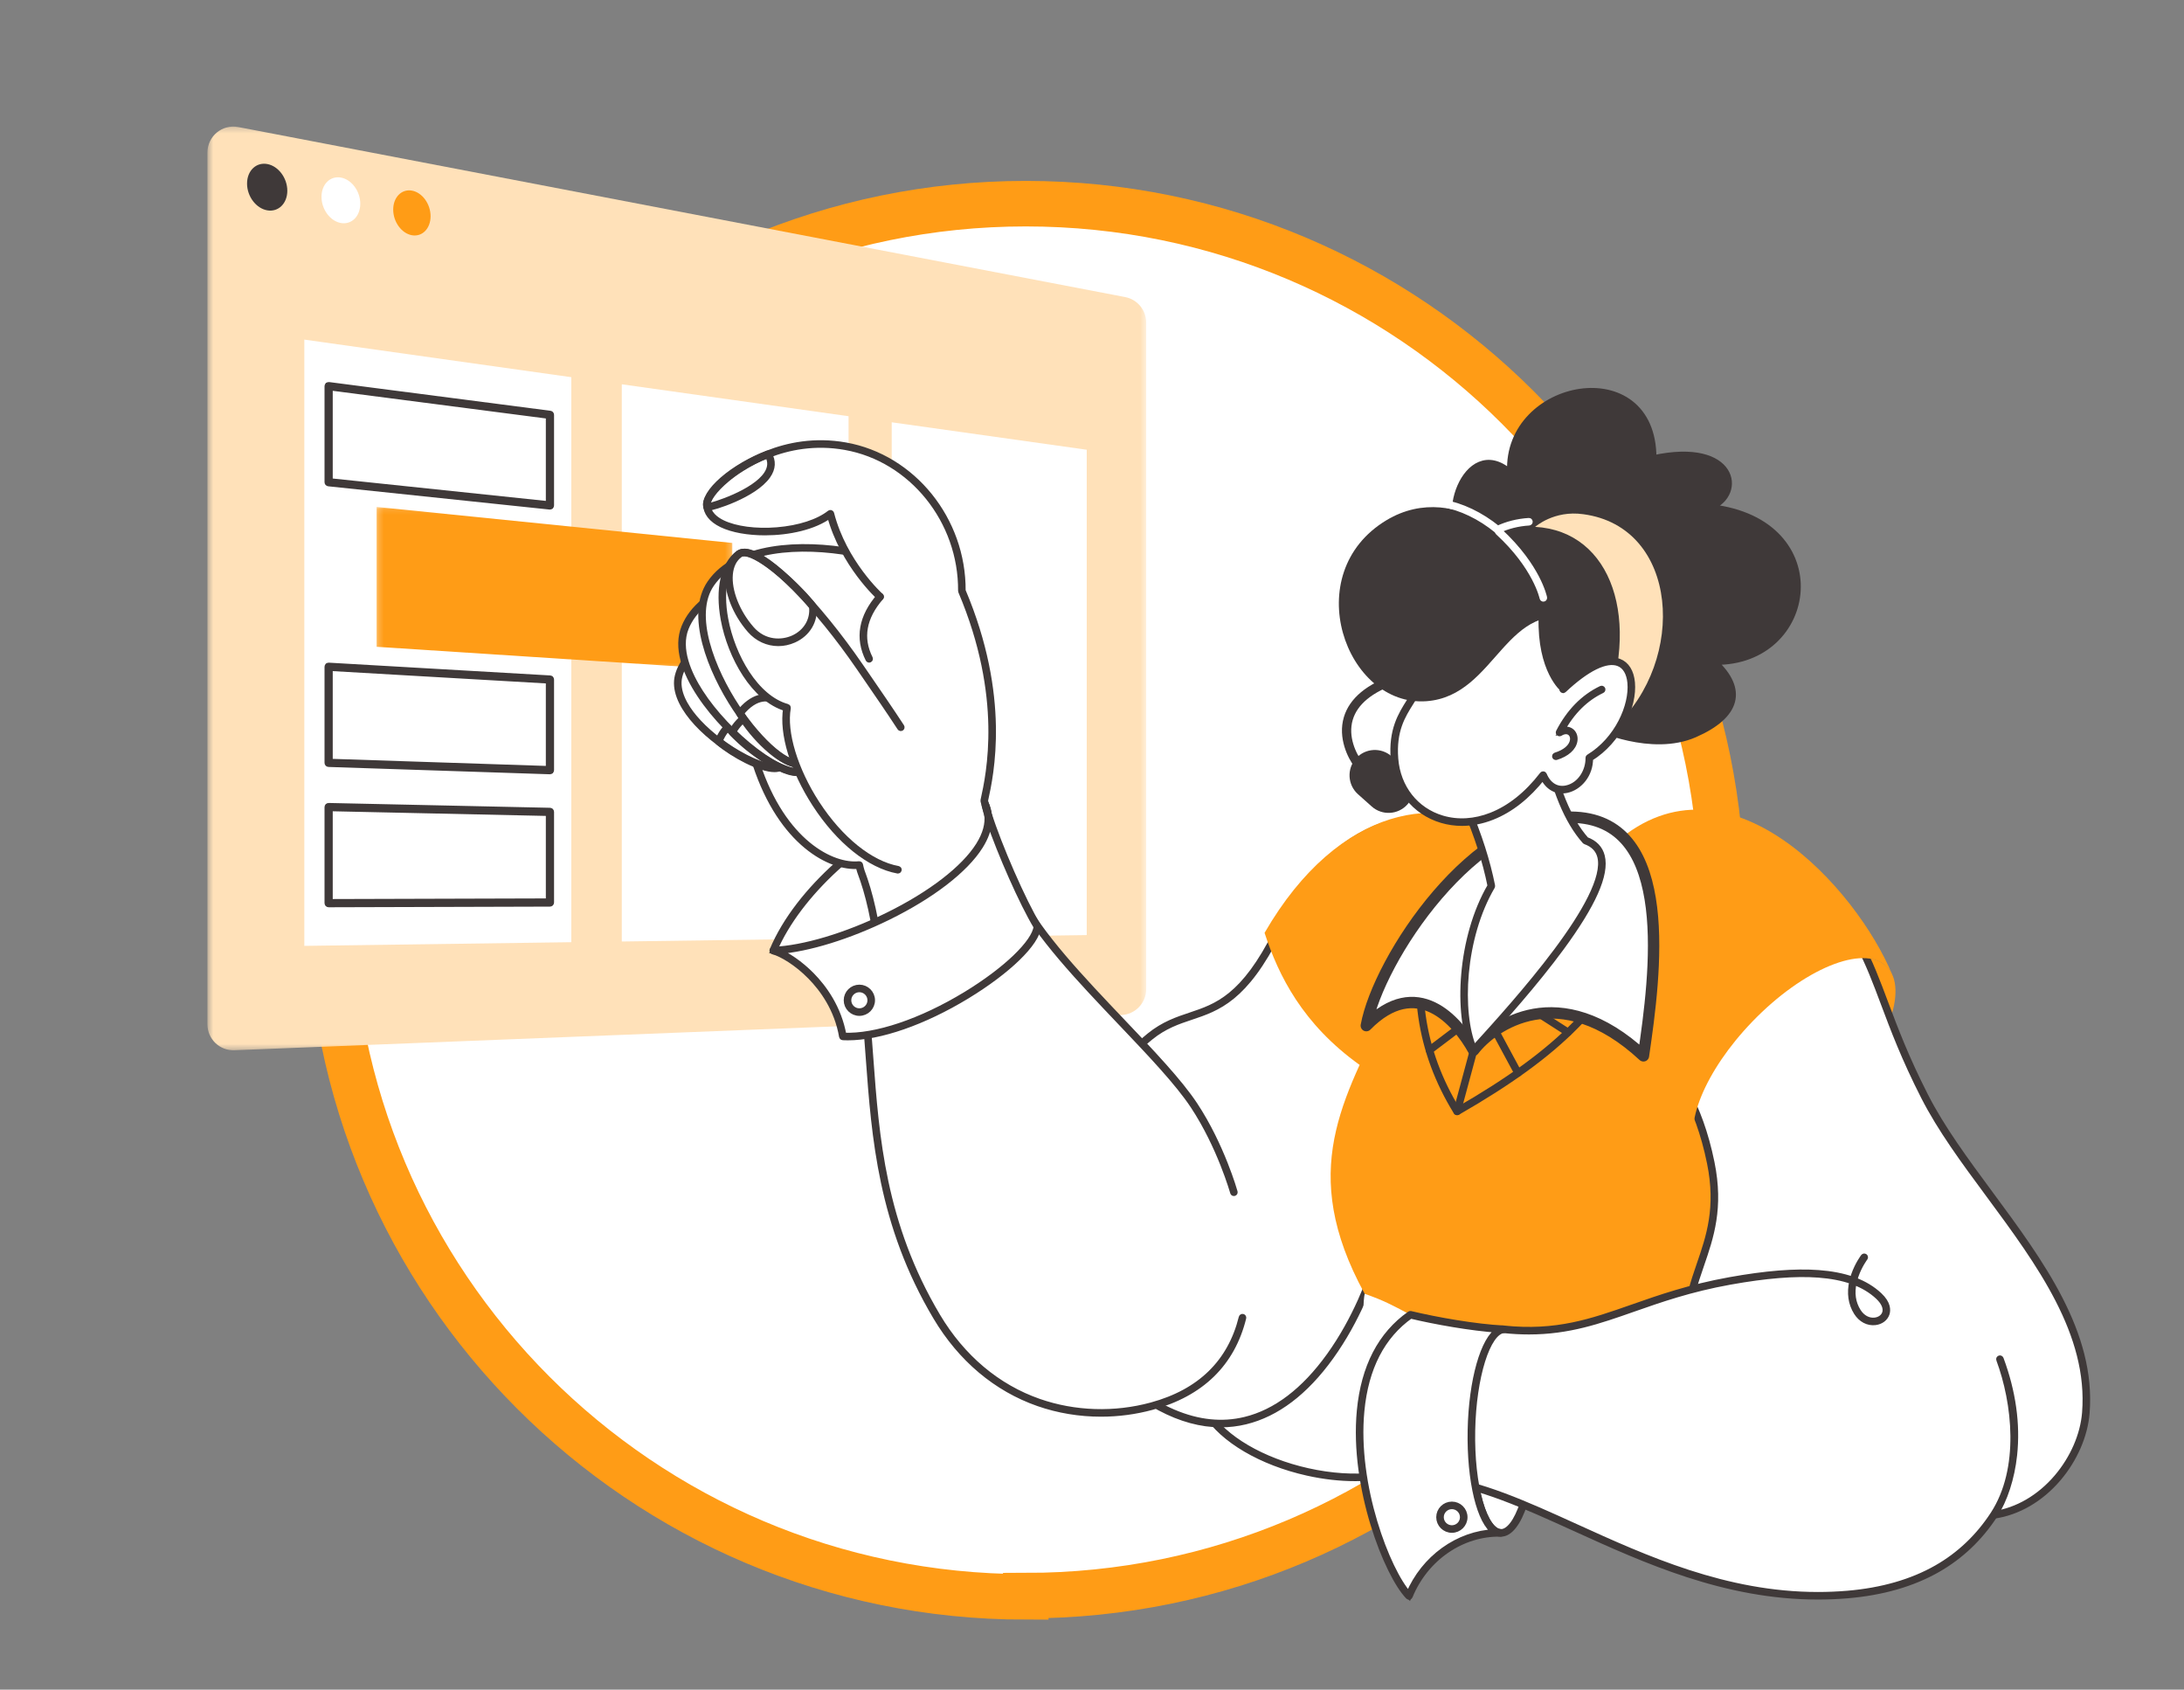
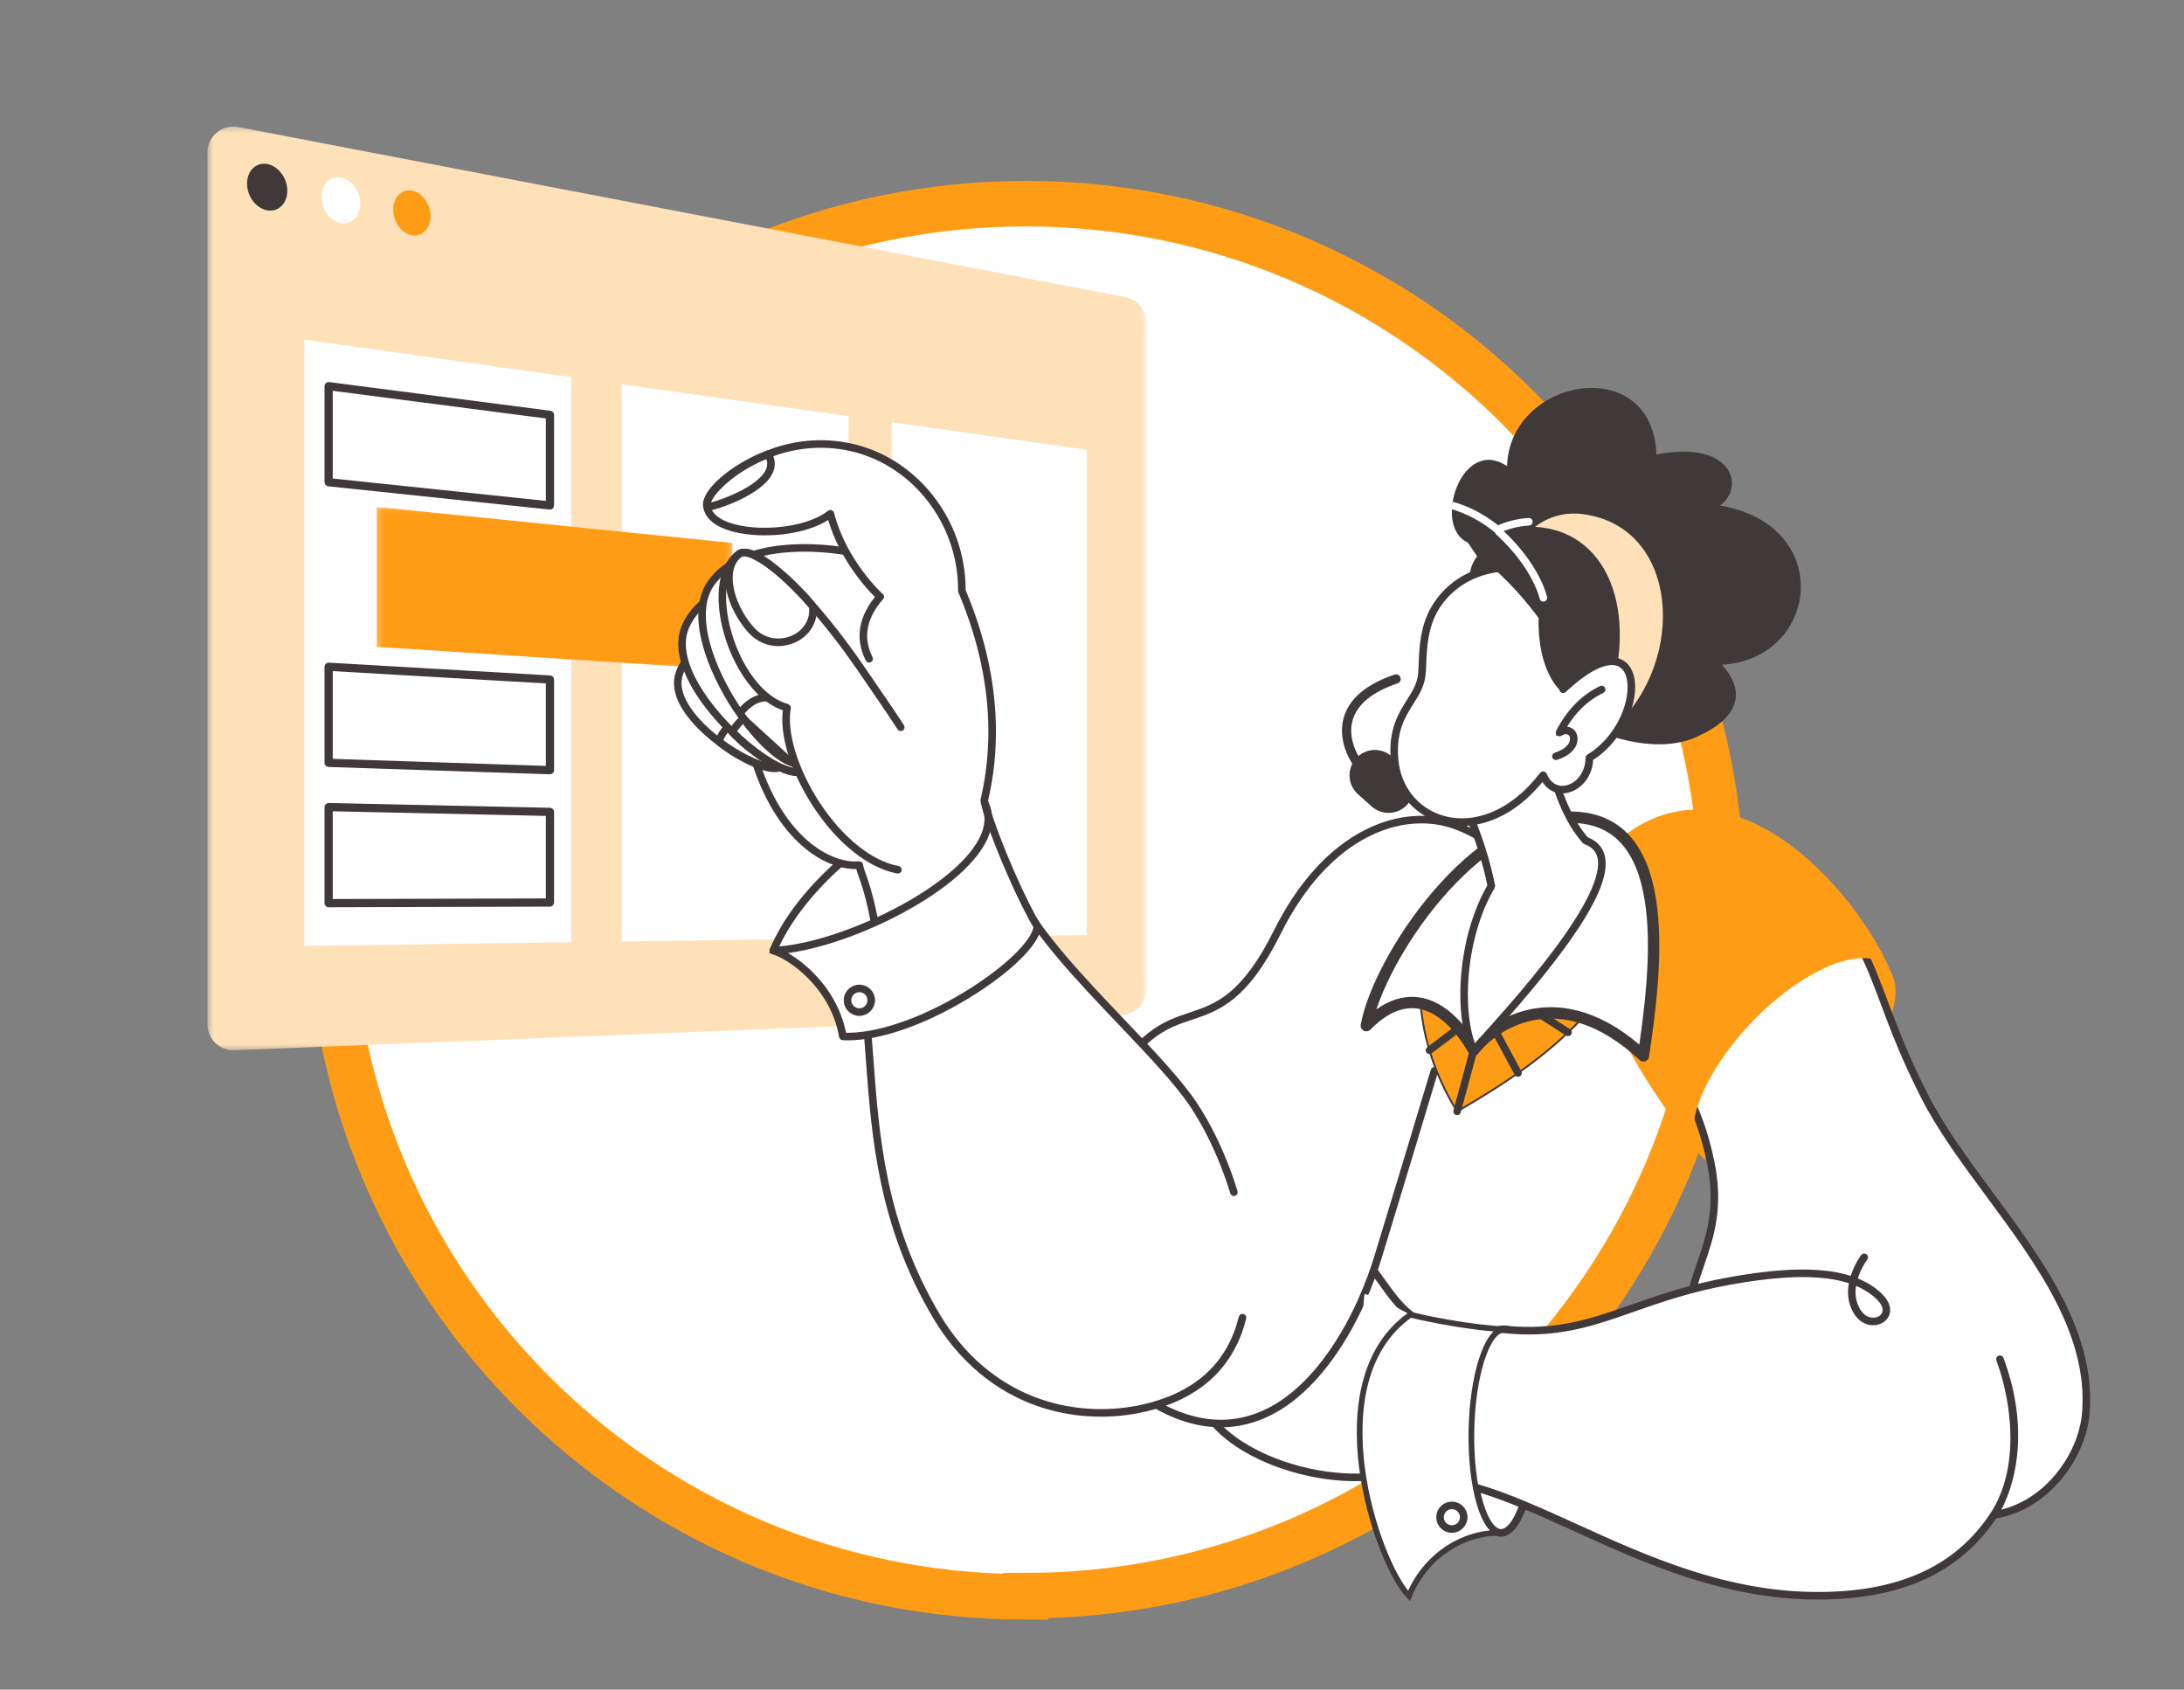
<svg xmlns="http://www.w3.org/2000/svg" width="384" height="297" viewBox="0 0 384 297" fill="none">
  <rect x="0" y="0" width="384" height="297" fill="#808080" stroke="none" />
  <path d="M180.353 280.692C112.685 280.692 57.947 225.769 57.947 158.354C57.947 90.939 112.685 35.8 180.353 35.8C248.022 35.8 302.76 90.723 302.76 158.138C302.76 225.554 248.022 280.477 180.353 280.477V280.692Z" fill="white" stroke="#FF9C16" stroke-width="8" stroke-miterlimit="10" />
  <path d="M238.977 134.56C238.936 134.586 238.887 134.6 238.838 134.6C238.798 134.6 238.759 134.591 238.723 134.574C238.687 134.556 238.655 134.531 238.63 134.499C237.477 133.022 235.797 129.613 236.815 126.209C237.746 123.096 240.633 120.702 245.393 119.094C245.458 119.073 245.529 119.079 245.59 119.11C245.652 119.141 245.698 119.195 245.72 119.26C245.742 119.325 245.738 119.396 245.708 119.459C245.679 119.52 245.625 119.568 245.561 119.592C240.972 121.143 238.199 123.42 237.319 126.359C236.362 129.558 237.954 132.778 239.045 134.175C239.075 134.214 239.094 134.26 239.099 134.31C239.105 134.359 239.096 134.408 239.074 134.452C239.053 134.497 239.019 134.534 238.977 134.56Z" fill="#3F3939" stroke="#3F3939" stroke-width="1.105" />
  <path d="M238.409 133.318V133.318C240.046 131.482 242.859 131.321 244.694 132.958L247.103 135.108C248.938 136.745 249.099 139.561 247.462 141.397C245.826 143.233 243.012 143.394 241.177 141.757L238.769 139.607C236.934 137.97 236.773 135.154 238.409 133.318Z" fill="#3F3939" />
  <mask id="mask0_44_6139" style="mask-type:luminance" maskUnits="userSpaceOnUse" x="36" y="22" width="166" height="163">
    <path d="M201.528 22.247H36.472V184.611H201.528V22.247Z" fill="white" />
  </mask>
  <g mask="url(#mask0_44_6139)">
    <path d="M197.152 178.421L41.209 184.607C38.623 184.71 36.472 182.64 36.472 180.05V26.808C36.472 23.946 39.076 21.791 41.885 22.33L197.828 52.218C199.975 52.63 201.528 54.51 201.528 56.698V173.864C201.528 176.313 199.596 178.324 197.152 178.421Z" fill="#FFE1B9" />
    <path d="M50.517 33.53C50.517 35.766 48.945 37.309 46.995 36.974C45.035 36.636 43.437 34.53 43.437 32.27C43.437 30.011 45.035 28.473 46.995 28.833C48.945 29.191 50.517 31.293 50.517 33.53Z" fill="#3F3939" />
    <path d="M63.346 35.812C63.346 38.007 61.831 39.526 59.953 39.203C58.065 38.878 56.527 36.816 56.527 34.599C56.527 32.382 58.065 30.867 59.953 31.214C61.831 31.559 63.346 33.616 63.346 35.812Z" fill="white" />
    <path d="M75.708 38.011C75.708 40.167 74.248 41.662 72.438 41.351C70.619 41.038 69.136 39.018 69.136 36.842C69.136 34.666 70.619 33.174 72.438 33.508C74.248 33.84 75.708 35.856 75.708 38.011Z" fill="#FF9C16" />
    <path d="M100.451 165.615L53.508 166.263V59.696L100.451 66.301V165.615ZM109.326 165.493V67.55L149.199 73.161V164.944L109.326 165.493ZM156.787 164.839L191.074 164.366V79.054L156.787 74.229V164.839Z" fill="white" />
    <path d="M96.694 88.849L57.782 84.762V67.874L96.694 72.92V88.849Z" fill="white" stroke="#3F3939" />
    <path d="M96.694 89.071C96.686 89.071 96.679 89.071 96.671 89.07L57.759 84.983C57.704 84.978 57.654 84.951 57.617 84.911C57.58 84.87 57.56 84.817 57.56 84.762V67.874C57.56 67.843 57.567 67.811 57.58 67.782C57.593 67.754 57.612 67.728 57.636 67.707C57.659 67.686 57.687 67.671 57.718 67.662C57.748 67.652 57.779 67.65 57.811 67.654L96.722 72.7C96.776 72.706 96.825 72.733 96.861 72.773C96.896 72.814 96.916 72.866 96.916 72.92V88.849C96.916 88.908 96.892 88.965 96.851 89.006C96.809 89.048 96.753 89.071 96.694 89.071ZM58.004 84.562L96.472 88.602V73.115L58.004 68.127V84.562Z" fill="#3F3939" stroke="#3F3939" />
    <path d="M96.694 135.376L57.782 134.089V117.202L96.694 119.448V135.376Z" fill="white" stroke="#3F3939" />
    <path d="M96.694 135.599H96.686L57.775 134.312C57.717 134.31 57.663 134.286 57.623 134.244C57.582 134.203 57.56 134.148 57.56 134.09V117.202C57.56 117.172 57.566 117.142 57.578 117.114C57.59 117.086 57.608 117.062 57.63 117.04C57.652 117.02 57.678 117.004 57.706 116.993C57.735 116.983 57.765 116.979 57.795 116.98L96.707 119.226C96.763 119.229 96.816 119.254 96.855 119.295C96.894 119.336 96.916 119.391 96.916 119.448V135.377C96.916 135.436 96.892 135.492 96.851 135.534C96.809 135.575 96.753 135.599 96.694 135.599ZM58.004 133.875L96.471 135.147V119.657L58.004 117.438V133.875Z" fill="#3F3939" stroke="#3F3939" />
    <path d="M96.694 158.64L57.782 158.753V141.866L96.694 142.711V158.64Z" fill="white" stroke="#3F3939" />
    <path d="M57.782 158.976C57.753 158.976 57.724 158.97 57.697 158.959C57.67 158.948 57.646 158.932 57.625 158.911C57.604 158.89 57.588 158.866 57.577 158.839C57.566 158.812 57.56 158.783 57.56 158.753V141.866C57.56 141.836 57.566 141.807 57.577 141.78C57.589 141.752 57.605 141.727 57.627 141.707C57.648 141.686 57.673 141.67 57.7 141.659C57.728 141.648 57.757 141.643 57.787 141.644L96.698 142.489C96.757 142.49 96.812 142.514 96.853 142.556C96.893 142.597 96.916 142.653 96.916 142.711V158.64C96.916 158.699 96.892 158.755 96.851 158.797C96.81 158.839 96.753 158.862 96.695 158.862L57.783 158.976H57.782ZM58.004 142.093V158.531L96.472 158.419V142.929L58.004 142.093Z" fill="#3F3939" />
    <path d="M96.694 158.64H96.696M57.782 158.976C57.753 158.976 57.724 158.97 57.697 158.959C57.67 158.948 57.646 158.932 57.625 158.911C57.604 158.89 57.588 158.866 57.577 158.839C57.566 158.812 57.56 158.783 57.56 158.753V141.866C57.56 141.836 57.566 141.807 57.577 141.78C57.589 141.752 57.605 141.727 57.627 141.707C57.648 141.686 57.673 141.67 57.7 141.659C57.728 141.648 57.757 141.643 57.787 141.644L96.698 142.489C96.757 142.49 96.812 142.514 96.853 142.556C96.893 142.597 96.916 142.653 96.916 142.711V158.64C96.916 158.699 96.892 158.755 96.851 158.797C96.81 158.839 96.753 158.862 96.695 158.862L57.783 158.976H57.782ZM58.004 142.093V158.531L96.472 158.419V142.929L58.004 142.093Z" stroke="#3F3939" />
  </g>
  <mask id="mask1_44_6139" style="mask-type:luminance" maskUnits="userSpaceOnUse" x="66" y="89" width="63" height="29">
    <path d="M128.761 89.103H66.2V117.755H128.761V89.103Z" fill="white" />
  </mask>
  <g mask="url(#mask1_44_6139)">
    <path d="M128.761 117.755L66.2 113.691V89.103L128.761 95.437V117.755Z" fill="#FF9C16" />
  </g>
  <path d="M269.758 251.649C269.949 241.764 267.631 233.704 264.579 233.645C261.527 233.586 258.898 241.552 258.707 251.437C258.515 261.322 260.834 269.382 263.886 269.441C266.937 269.5 269.566 261.534 269.758 251.649Z" fill="white" />
  <path d="M263.924 269.608L263.888 269.608C260.697 269.546 258.352 261.564 258.548 251.435C258.743 241.347 261.377 233.482 264.551 233.482L264.588 233.482C267.779 233.544 270.124 241.526 269.928 251.655C269.835 256.451 269.17 260.952 268.056 264.328C266.931 267.735 265.465 269.608 263.924 269.608ZM264.552 233.81C263.184 233.81 261.794 235.649 260.732 238.865C259.628 242.21 258.969 246.677 258.877 251.442C258.784 256.207 259.27 260.695 260.243 264.081C261.186 267.358 262.517 269.253 263.894 269.279C265.274 269.298 266.674 267.464 267.744 264.225C268.847 260.88 269.507 256.413 269.599 251.648C269.692 246.883 269.206 242.395 268.233 239.009C267.29 235.732 265.959 233.837 264.582 233.81C264.572 233.81 264.562 233.81 264.552 233.81Z" fill="#3F3939" />
  <path d="M269.599 251.648C269.507 256.413 268.847 260.88 267.744 264.225C266.674 267.464 265.274 269.298 263.894 269.279C262.517 269.253 261.186 267.358 260.243 264.081C259.27 260.695 258.784 256.207 258.877 251.442C258.969 246.677 259.628 242.21 260.732 238.865C261.794 235.649 263.184 233.81 264.552 233.81C264.562 233.81 264.572 233.81 264.582 233.81C265.959 233.837 267.29 235.732 268.233 239.009C269.206 242.395 269.692 246.883 269.599 251.648ZM269.599 251.648L269.764 251.651M263.924 269.608L263.888 269.608C260.697 269.546 258.352 261.564 258.548 251.435C258.743 241.347 261.377 233.482 264.551 233.482L264.588 233.482C267.779 233.544 270.124 241.526 269.928 251.655C269.835 256.451 269.17 260.952 268.056 264.328C266.931 267.735 265.465 269.608 263.924 269.608Z" stroke="#3F3939" />
  <path d="M225.769 219.685C240.923 214.972 240.992 225.575 247.975 231.101C255.897 237.37 258.865 251.418 251.186 256.368C239.746 263.742 218.095 257.782 212.214 248.359C207.133 240.217 214.97 223.042 225.769 219.685Z" fill="white" />
  <path d="M238.266 259.851C235.587 259.851 232.758 259.533 229.862 258.887C221.785 257.085 214.969 253.084 212.074 248.445C209.942 245.029 209.916 239.862 212.002 234.27C214.687 227.071 220.072 221.284 225.72 219.528C236.619 216.139 239.848 220.662 243.267 225.45C244.652 227.389 246.083 229.394 248.078 230.972C252.921 234.805 256.097 241.724 255.801 247.798C255.614 251.653 254.006 254.746 251.275 256.506C247.848 258.715 243.325 259.851 238.266 259.851ZM225.818 219.841C220.263 221.568 214.961 227.277 212.31 234.385C210.26 239.881 210.276 244.943 212.353 248.272C215.204 252.839 221.94 256.784 229.934 258.567C238.215 260.414 245.928 259.562 251.096 256.231C254.479 254.05 255.343 250.433 255.472 247.783C255.763 241.807 252.638 235 247.873 231.23C245.842 229.622 244.397 227.598 242.999 225.64C241.282 223.236 239.661 220.965 237.134 219.7C234.294 218.279 230.698 218.324 225.818 219.841Z" fill="#3F3939" />
  <path d="M225.769 219.684L225.818 219.841M225.818 219.841C220.263 221.568 214.961 227.277 212.31 234.385C210.26 239.881 210.276 244.943 212.353 248.272C215.204 252.839 221.94 256.784 229.934 258.567C238.215 260.414 245.928 259.562 251.096 256.231C254.479 254.05 255.343 250.433 255.472 247.783C255.763 241.807 252.638 235 247.873 231.23C245.842 229.622 244.397 227.598 242.999 225.64C241.282 223.236 239.661 220.965 237.134 219.7C234.294 218.279 230.698 218.324 225.818 219.841ZM238.266 259.851C235.587 259.851 232.758 259.533 229.862 258.887C221.785 257.085 214.969 253.084 212.074 248.445C209.942 245.029 209.916 239.862 212.002 234.27C214.687 227.071 220.072 221.284 225.72 219.528C236.619 216.139 239.848 220.662 243.267 225.45C244.652 227.389 246.083 229.394 248.078 230.972C252.921 234.805 256.097 241.724 255.801 247.798C255.614 251.653 254.006 254.746 251.275 256.506C247.848 258.715 243.325 259.851 238.266 259.851Z" stroke="#3F3939" />
  <path d="M252.202 188.233C252.202 188.233 245.821 209.473 242.199 221.252C236.922 238.413 219.84 266.088 192.824 238.614C185.103 230.763 182.321 210.077 190.154 199.898C194.871 193.768 194.346 188.546 202.204 182.185C209.679 176.133 215.934 181.226 224.602 163.811C233.467 146.001 246.995 141.558 256.433 145.294C266.585 149.314 267.93 156.423 267.93 156.423C268.302 158.371 259.615 185.152 252.202 188.233Z" fill="white" />
  <path d="M214.655 250.392C207.694 250.392 200.333 246.485 192.706 238.729C188.959 234.918 186.195 227.797 185.493 220.144C184.739 211.935 186.391 204.519 190.023 199.798C191.806 197.481 192.851 195.262 193.861 193.117C195.503 189.629 197.201 186.023 202.1 182.057C204.597 180.035 206.99 179.236 209.305 178.462C213.917 176.922 218.686 175.328 224.455 163.738C228.559 155.494 234.013 149.472 240.228 146.327C245.679 143.567 251.455 143.147 256.494 145.142C259.41 146.296 263.447 148.47 266.124 152.272C267.731 154.554 268.078 156.319 268.091 156.393C268.281 157.386 266.239 164.521 263.137 171.966C260.91 177.31 256.556 186.516 252.338 188.354C251.92 189.742 245.83 210.001 242.356 221.3C241.237 224.937 238.664 232.009 233.993 238.499C229.521 244.714 224.475 248.541 218.996 249.871C217.575 250.217 216.117 250.392 214.655 250.392ZM249.905 144.229C246.761 144.229 243.515 145.031 240.377 146.619C234.226 149.733 228.822 155.703 224.75 163.884C218.921 175.596 214.086 177.211 209.41 178.773C207.123 179.538 204.759 180.327 202.307 182.312C197.467 186.231 195.86 189.643 194.159 193.256C193.141 195.417 192.089 197.653 190.284 199.998C186.702 204.654 185.075 211.986 185.82 220.114C186.516 227.695 189.245 234.74 192.941 238.499C202.086 247.799 210.826 251.518 218.918 249.553C224.319 248.241 229.301 244.458 233.726 238.308C238.369 231.855 240.929 224.822 242.042 221.203C245.622 209.56 251.981 188.398 252.045 188.186C252.051 188.162 252.063 188.141 252.08 188.123C252.096 188.105 252.116 188.09 252.139 188.081C256.271 186.364 260.613 177.168 262.833 171.84C266.006 164.226 267.932 157.307 267.768 156.454C267.765 156.436 267.415 154.671 265.842 152.444C264.391 150.387 261.569 147.504 256.373 145.447C254.318 144.633 252.136 144.229 249.905 144.229Z" fill="#3F3939" stroke="#3F3939" />
-   <path d="M264.321 147.233C254.027 139.053 235.481 141.25 222.342 163.973C224.806 171.521 229.046 180.019 239.055 187.186C232.025 202.587 229.383 216.844 250.566 242.784L324.2 233.791L301.677 153.487L264.321 147.233Z" fill="#FF9C16" />
  <path d="M239.944 227.417C243.338 228.623 244.589 229.299 247.976 231.101C256.898 235.849 258.865 251.418 251.186 256.368C239.746 263.742 239.009 232.045 239.944 227.417Z" fill="white" />
  <path d="M322.842 193.684C331.783 184.413 335.74 173.738 331.672 169.84C327.607 165.942 317.059 170.296 308.116 179.567C299.173 188.837 295.219 199.512 299.285 203.41C303.352 207.308 313.898 202.954 322.842 193.684Z" fill="#FF9C16" />
  <path d="M326.911 165.922C330.841 173.325 332.105 180.364 338.379 192.682C347.313 210.212 368.411 227.571 366.742 248.359C366.117 256.162 359.535 264.998 350.577 266.281C334.429 268.592 311.229 260.997 301.677 245.815C289.545 226.53 304.597 223.057 300.79 204.382C296.976 185.67 287.243 183.234 283.233 169.841C280.619 161.108 282.269 151.255 290.176 146.274C299.303 140.524 316.919 147.106 326.911 165.922Z" fill="white" stroke="#3F3939" />
  <path d="M344.569 266.855C337.842 266.855 330.476 265.439 323.594 262.76C313.816 258.955 305.983 252.968 301.538 245.902C298.333 240.807 296.794 236.505 296.695 232.364C296.607 228.666 297.675 225.562 298.806 222.274C300.493 217.372 302.237 212.303 300.629 204.415C298.48 193.872 294.483 188.564 290.618 183.43C287.64 179.474 284.827 175.738 283.075 169.888C281.726 165.38 281.557 160.665 282.6 156.61C283.755 152.115 286.344 148.493 290.088 146.135C293.527 143.968 298.205 143.514 303.26 144.855C312.48 147.302 321.376 155.149 327.056 165.845C328.851 169.224 330.077 172.492 331.496 176.276C333.193 180.789 335.112 185.903 338.528 192.608C341.441 198.328 345.576 203.926 349.955 209.853C358.842 221.882 368.033 234.32 366.904 248.372C366.59 252.316 364.769 256.508 361.91 259.871C358.818 263.507 354.801 265.842 350.597 266.443C348.671 266.719 346.651 266.855 344.569 266.855ZM297.753 144.427C294.918 144.427 292.354 145.095 290.264 146.412C286.593 148.725 284.053 152.279 282.919 156.691C281.89 160.689 282.058 165.343 283.391 169.794C285.125 175.587 287.921 179.301 290.881 183.233C294.768 188.396 298.788 193.735 300.952 204.349C302.577 212.325 300.818 217.437 299.118 222.38C296.843 228.991 294.879 234.7 301.817 245.727C306.225 252.734 314.001 258.675 323.714 262.455C330.557 265.119 337.883 266.527 344.566 266.527C346.634 266.527 348.641 266.392 350.554 266.118C354.676 265.528 358.619 263.234 361.66 259.659C364.475 256.347 366.265 252.224 366.576 248.345C367.695 234.416 358.541 222.028 349.692 210.047C345.303 204.109 341.16 198.501 338.234 192.756C334.808 186.035 332.885 180.912 331.189 176.391C329.773 172.617 328.55 169.358 326.766 165.999C321.127 155.382 312.309 147.596 303.176 145.172C301.299 144.674 299.475 144.427 297.753 144.427Z" fill="#3F3939" stroke="#3F3939" />
  <path d="M355.368 253.042C353.145 265.369 345.678 278.515 324.859 280.277C294.409 282.855 271.676 261.976 252.601 260.082C241.877 258.448 259.693 233.403 264.353 233.659C281.908 234.625 290.056 227.994 310.715 223.59C320.089 221.592 360.613 223.946 355.368 253.042Z" fill="white" />
  <path d="M319.624 280.662C303.316 280.662 289.324 274.303 276.838 268.628C268.188 264.697 260.019 260.984 252.585 260.246C249.917 259.84 248.729 257.953 249.14 254.79C249.687 250.582 252.936 244.938 255.794 241.059C260.068 235.259 263.084 233.36 264.37 233.496C273.655 234.48 279.856 232.305 287.036 229.786C291.754 228.131 297.101 226.256 304.114 224.998C310.501 223.851 315.61 223.442 319.733 223.748C322.013 223.917 324.006 224.301 325.734 224.909C325.804 224.643 325.887 224.375 325.981 224.105C326.631 222.249 327.607 220.956 327.648 220.902C327.675 220.868 327.715 220.846 327.756 220.84C327.8 220.835 327.844 220.846 327.878 220.872C327.911 220.898 327.935 220.937 327.942 220.979C327.948 221.022 327.935 221.066 327.911 221.1C327.901 221.113 326.921 222.413 326.289 224.221C326.197 224.485 326.114 224.752 326.043 225.021C327.773 225.669 329.226 226.55 330.429 227.672C332.003 229.141 331.922 230.329 331.736 230.905C331.469 231.722 330.696 232.304 329.719 232.424C328.442 232.582 327.208 231.932 326.425 230.686C325.446 229.134 325.186 227.266 325.654 225.229C323.948 224.625 321.973 224.243 319.708 224.075C315.614 223.772 310.532 224.179 304.172 225.32C297.185 226.574 291.851 228.445 287.145 230.096C281.146 232.2 275.826 234.066 268.825 234.066C267.404 234.066 265.915 233.989 264.335 233.822C262.8 233.659 259.403 236.716 256.059 241.253C253.225 245.099 250.005 250.686 249.466 254.832C249.077 257.83 250.14 259.541 252.626 259.92C260.106 260.663 268.3 264.387 276.975 268.329C289.429 273.99 303.388 280.333 319.629 280.334C321.342 280.334 323.079 280.263 324.845 280.114C330.892 279.602 336.163 278.086 340.508 275.607C344.509 273.327 347.847 270.158 350.439 266.191C355.689 258.147 354.28 246.5 351.483 238.97C351.473 238.95 351.469 238.928 351.469 238.906C351.469 238.885 351.476 238.863 351.483 238.843C351.493 238.823 351.506 238.806 351.523 238.791C351.537 238.776 351.557 238.764 351.577 238.757C351.598 238.749 351.618 238.746 351.642 238.746C351.662 238.747 351.685 238.753 351.706 238.762C351.723 238.771 351.743 238.784 351.756 238.801C351.77 238.817 351.783 238.836 351.79 238.856C353.939 244.639 354.737 250.326 354.159 255.759C353.73 259.808 352.473 263.675 350.712 266.37C348.094 270.382 344.718 273.585 340.67 275.892C336.284 278.394 330.969 279.925 324.873 280.441C323.127 280.589 321.376 280.663 319.624 280.662ZM325.963 225.342C325.517 227.288 325.764 229.023 326.702 230.511C327.418 231.647 328.53 232.24 329.678 232.099C330.527 231.994 331.196 231.498 331.422 230.804C331.706 229.936 331.273 228.909 330.206 227.912C329.043 226.827 327.634 225.973 325.963 225.342Z" fill="#3F3939" stroke="#3F3939" />
  <path d="M202.501 247.169C190.383 250.476 174.215 247.396 164.707 231.444C149.098 205.255 155.731 181.119 149.234 163.141C146.098 152.789 177.11 153.362 179.194 157.525C185.085 169.293 197.066 177.623 209.947 194.315C215.792 201.89 231.105 239.364 202.501 247.169Z" fill="white" />
  <path d="M193.58 248.521C189.822 248.521 186.078 247.906 182.571 246.684C175.163 244.102 168.936 238.861 164.566 231.527C154.88 215.277 153.739 199.798 152.733 186.14C152.122 177.851 151.545 170.021 149.08 163.197C148.215 160.344 149.804 158.031 153.673 156.499C157.374 155.033 163.09 154.33 168.964 154.618C173.2 154.825 178.46 155.692 179.341 157.452C182.736 164.233 190.178 172.053 197.376 179.615C202.518 185.018 207.376 190.123 210.084 194.225C214.813 201.388 217.084 209.454 217.106 209.534C217.117 209.576 217.11 209.62 217.089 209.657C217.067 209.694 217.032 209.72 216.99 209.732C216.949 209.743 216.905 209.738 216.867 209.718C216.829 209.697 216.801 209.663 216.789 209.622C216.767 209.541 214.509 201.524 209.809 194.405C207.117 190.327 202.269 185.234 197.137 179.841C189.923 172.261 182.463 164.423 179.047 157.598C178.384 156.275 174.326 155.208 168.948 154.946C163.12 154.66 157.455 155.355 153.795 156.804C150.057 158.284 148.576 160.4 149.392 163.094C151.871 169.952 152.449 177.804 153.062 186.116C154.065 199.737 155.203 215.175 164.849 231.36C169.179 238.626 175.346 243.818 182.68 246.374C188.942 248.556 195.966 248.782 202.458 247.011C211.009 244.678 216.338 239.485 218.3 231.578C218.304 231.556 218.313 231.536 218.326 231.518C218.339 231.501 218.355 231.485 218.374 231.474C218.392 231.462 218.413 231.454 218.435 231.451C218.456 231.448 218.478 231.449 218.5 231.454C218.521 231.459 218.541 231.469 218.559 231.482C218.576 231.495 218.591 231.511 218.602 231.53C218.613 231.549 218.621 231.57 218.623 231.591C218.626 231.613 218.625 231.635 218.619 231.656C216.627 239.688 211.219 244.96 202.545 247.327C199.625 248.124 196.598 248.521 193.58 248.521Z" fill="#3F3939" stroke="#3F3939" />
  <path d="M258.712 251.438C258.899 241.779 261.414 233.957 264.377 233.659C259.237 233.396 252.428 232.169 247.975 231.101C231.33 242.784 242.025 274.634 247.735 280.528C250.557 273.601 257.149 269.29 263.89 269.443C260.839 269.383 258.521 261.323 258.712 251.438Z" fill="white" stroke="#3F3939" />
-   <path d="M247.735 280.692C247.713 280.692 247.691 280.688 247.671 280.679C247.651 280.671 247.632 280.658 247.617 280.642C243.873 276.777 237.782 261.437 239.064 247.969C239.797 240.279 242.763 234.559 247.881 230.967C247.9 230.953 247.922 230.944 247.945 230.94C247.968 230.935 247.991 230.936 248.014 230.941C252.54 232.027 259.357 233.238 264.385 233.495C264.427 233.497 264.467 233.514 264.497 233.544C264.526 233.574 264.543 233.614 264.544 233.655C264.545 233.697 264.53 233.738 264.502 233.769C264.474 233.8 264.435 233.819 264.393 233.823C261.534 234.11 259.06 242.014 258.877 251.442C258.785 256.206 259.27 260.695 260.244 264.08C261.186 267.357 262.517 269.253 263.894 269.279H263.894C263.985 269.282 264.057 269.357 264.055 269.447C264.053 269.538 263.973 269.609 263.887 269.608C263.878 269.608 263.869 269.607 263.86 269.607C257.036 269.466 250.623 273.874 247.888 280.59C247.875 280.621 247.854 280.646 247.827 280.664C247.8 280.683 247.768 280.692 247.735 280.692ZM248.01 231.278C243.012 234.815 240.112 240.44 239.392 248C238.138 261.169 243.963 276.12 247.681 280.23C250.379 273.857 256.354 269.578 262.84 269.291C260.199 267.712 258.374 260.417 258.548 251.435C258.719 242.588 260.837 235.281 263.522 233.772C258.603 233.434 252.3 232.303 248.01 231.278Z" fill="#3F3939" stroke="#3F3939" />
  <path d="M173.244 141.445C178.327 155.356 150.912 168.089 135.957 167.089C142.214 152.176 164.147 137.587 173.244 141.445Z" fill="white" stroke="#3F3939" />
  <path d="M137.625 167.306C137.048 167.306 136.488 167.289 135.947 167.252C135.921 167.25 135.895 167.242 135.873 167.229C135.85 167.215 135.831 167.197 135.817 167.175C135.804 167.153 135.796 167.127 135.793 167.101C135.791 167.075 135.795 167.049 135.806 167.025C140.395 156.087 152.694 146.203 161.937 142.456C166.658 140.543 170.59 140.141 173.309 141.294C173.33 141.303 173.348 141.316 173.364 141.332C173.379 141.348 173.391 141.367 173.399 141.389C174.721 145.006 173.98 148.712 171.197 152.405C164.601 161.158 148.322 167.306 137.625 167.306ZM136.2 166.939C146.734 167.536 164.093 161.286 170.934 152.208C173.628 148.633 174.362 145.053 173.114 141.568C170.48 140.484 166.66 140.896 162.061 142.76C157.087 144.777 151.739 148.273 147.003 152.606C142.063 157.124 138.235 162.205 136.2 166.939Z" fill="#3F3939" stroke="#3F3939" />
  <path d="M154.731 168.286C154.039 162.855 153.11 157.777 151.357 153.14C148.068 142.835 163.134 130.812 172.332 137.75C174.448 146.881 176.331 152.31 179.194 157.525C167.691 161.738 155.023 170.571 154.731 168.286Z" fill="white" />
  <path d="M169.096 103.813C176.553 121.357 174.468 134.289 173.078 140.621C171.661 147.071 164.663 157.46 153.378 151.2C149.012 154.721 130.327 148.891 129.979 113.571C129.859 101.357 162.564 94.551 169.096 103.813Z" fill="white" />
  <path d="M134.156 109.462C128.418 110.493 120.706 113.414 119.321 118.814C117.334 126.566 134.845 137.145 137.532 134.551C140.219 131.958 138.494 122.146 131.066 120.069C133.162 120.343 140.019 121.405 140.482 116.739C140.945 112.073 138.247 108.728 134.156 109.462Z" fill="white" />
  <path d="M137.532 134.551C137.986 130.431 129.599 122.17 126.359 130.318C129.849 133.276 136.222 136.281 137.532 134.551Z" fill="white" />
  <path d="M136.179 135.223C133.702 135.223 129.02 132.789 126.252 130.443C126.226 130.421 126.207 130.391 126.199 130.358C126.19 130.325 126.193 130.29 126.206 130.258C127.31 127.48 129.182 126.263 131.479 126.832C134.63 127.612 138 131.807 137.695 134.57C137.692 134.599 137.681 134.627 137.663 134.65C137.427 134.962 137.046 135.148 136.53 135.205C136.419 135.217 136.301 135.223 136.179 135.223ZM126.556 130.269C129.422 132.664 134.238 135.127 136.494 134.879C136.896 134.835 137.191 134.703 137.373 134.487C137.595 132.076 134.654 127.956 131.4 127.15C129.919 126.784 127.885 127.033 126.556 130.269Z" fill="#3F3939" />
  <path d="M137.532 134.552H137.533M136.179 135.223C133.702 135.223 129.02 132.789 126.252 130.443C126.226 130.421 126.207 130.391 126.199 130.358C126.19 130.325 126.193 130.29 126.206 130.258C127.31 127.48 129.182 126.263 131.479 126.832C134.63 127.612 138 131.807 137.695 134.57C137.692 134.599 137.681 134.627 137.663 134.65C137.427 134.962 137.046 135.148 136.53 135.205C136.419 135.217 136.301 135.223 136.179 135.223ZM126.556 130.269C129.422 132.664 134.238 135.127 136.494 134.879C136.896 134.835 137.191 134.703 137.373 134.487C137.595 132.076 134.654 127.956 131.4 127.15C129.919 126.784 127.885 127.033 126.556 130.269Z" stroke="#3F3939" />
  <path d="M136.227 135.113C135.739 135.113 135.161 135.025 134.502 134.849C133.097 134.472 131.413 133.728 129.63 132.697C123.743 129.29 117.955 123.481 119.162 118.773C120.506 113.53 127.774 110.442 134.127 109.301C135.919 108.979 137.502 109.396 138.709 110.507C140.198 111.877 140.904 114.154 140.646 116.755C140.538 117.842 140.083 118.709 139.293 119.332C137.542 120.715 134.509 120.619 132.485 120.409C135.419 121.73 137.629 124.475 138.524 127.998C139.234 130.796 138.882 133.477 137.646 134.669C137.34 134.965 136.86 135.113 136.227 135.113ZM134.185 109.624C132.261 109.969 128.533 110.821 125.185 112.644C122.014 114.369 120.095 116.459 119.481 118.855C118.802 121.504 120.539 124.289 122.116 126.16C124.01 128.406 126.809 130.685 129.795 132.413C133.429 134.515 136.492 135.327 137.417 134.434C138.571 133.32 138.887 130.767 138.205 128.079C137.205 124.14 134.52 121.205 131.022 120.227C130.982 120.216 130.948 120.19 130.926 120.154C130.905 120.119 130.897 120.077 130.906 120.036C130.914 119.996 130.937 119.96 130.971 119.936C131.005 119.912 131.046 119.901 131.088 119.907L131.296 119.934C133.013 120.162 137.035 120.697 139.089 119.075C139.806 118.51 140.219 117.718 140.318 116.723C140.566 114.226 139.898 112.048 138.485 110.748C137.358 109.71 135.87 109.321 134.185 109.624Z" fill="#3F3939" />
  <path d="M134.156 109.462L134.185 109.624M134.185 109.624C132.261 109.969 128.533 110.821 125.185 112.644C122.014 114.369 120.095 116.459 119.481 118.855C118.802 121.504 120.539 124.289 122.116 126.16C124.01 128.406 126.809 130.685 129.795 132.413C133.429 134.515 136.492 135.327 137.417 134.434C138.571 133.32 138.887 130.767 138.205 128.079C137.205 124.14 134.52 121.205 131.022 120.227C130.982 120.216 130.948 120.19 130.926 120.154C130.905 120.119 130.897 120.077 130.906 120.036C130.914 119.996 130.937 119.96 130.971 119.936C131.005 119.912 131.046 119.901 131.088 119.907L131.296 119.934C133.013 120.162 137.035 120.697 139.089 119.075C139.806 118.51 140.219 117.718 140.318 116.723C140.566 114.226 139.898 112.048 138.485 110.748C137.358 109.71 135.87 109.321 134.185 109.624ZM136.227 135.113C135.739 135.113 135.161 135.025 134.502 134.849C133.097 134.472 131.413 133.728 129.63 132.697C123.743 129.29 117.955 123.481 119.162 118.773C120.506 113.53 127.774 110.442 134.127 109.301C135.919 108.979 137.502 109.396 138.709 110.507C140.198 111.877 140.904 114.154 140.646 116.755C140.538 117.842 140.083 118.709 139.293 119.332C137.542 120.715 134.509 120.619 132.485 120.409C135.419 121.73 137.629 124.475 138.524 127.998C139.234 130.796 138.882 133.477 137.646 134.669C137.34 134.965 136.86 135.113 136.227 135.113Z" stroke="#3F3939" />
  <path d="M141.76 100.474C134.036 100.738 123.348 103.191 120.46 110.293C116.313 120.488 137.413 138.35 141.191 135.422C145.212 132.305 142.005 120.318 135.367 116.714C139.759 118.113 147.065 117.957 148.601 111.675C150.136 105.393 147.267 100.285 141.76 100.474Z" fill="white" />
  <path d="M141.19 135.422C146.132 128.997 133.921 119.633 128.741 128.689C133.392 133.619 139.759 136.688 141.19 135.422Z" fill="white" stroke="#3F3939" />
-   <path d="M140.203 135.876C137.655 135.876 132.341 132.744 128.622 128.801C128.598 128.776 128.582 128.743 128.578 128.708C128.574 128.673 128.581 128.638 128.599 128.608C130.07 126.035 132.291 124.675 134.849 124.776C137.736 124.891 140.634 126.849 141.899 129.538C142.884 131.631 142.679 133.757 141.321 135.522C141.315 135.53 141.308 135.538 141.3 135.545C141.046 135.77 140.671 135.876 140.203 135.876ZM128.945 128.665C133.805 133.774 139.815 136.371 141.07 135.309C142.34 133.649 142.529 131.649 141.601 129.677C140.386 127.095 137.604 125.214 134.836 125.104C132.443 125.009 130.352 126.272 128.945 128.665Z" fill="#3F3939" />
  <path d="M141.191 135.422H141.192M140.203 135.876C137.655 135.876 132.341 132.744 128.622 128.801C128.598 128.776 128.582 128.743 128.578 128.708C128.574 128.673 128.581 128.638 128.599 128.608C130.07 126.035 132.291 124.675 134.849 124.776C137.736 124.891 140.634 126.849 141.899 129.538C142.884 131.631 142.679 133.757 141.321 135.522C141.315 135.53 141.308 135.538 141.3 135.545C141.046 135.77 140.671 135.876 140.203 135.876ZM128.945 128.665C133.805 133.774 139.815 136.371 141.07 135.309C142.34 133.649 142.529 131.649 141.601 129.677C140.386 127.095 137.604 125.214 134.836 125.104C132.443 125.009 130.352 126.272 128.945 128.665Z" stroke="#3F3939" />
  <path d="M140.071 135.908C138.429 135.908 135.826 134.652 132.728 132.316C126.395 127.541 117.423 117.324 120.307 110.231C123.101 103.362 133.218 100.602 141.754 100.31C144.078 100.23 146.019 101.06 147.367 102.711C149.125 104.864 149.633 108.146 148.76 111.714C148.249 113.806 147.08 115.375 145.286 116.379C142.599 117.882 139.052 117.785 136.416 117.172C140.317 119.895 142.741 125.422 143.081 129.587C143.307 132.364 142.672 134.482 141.292 135.552C140.983 135.791 140.572 135.908 140.071 135.908ZM142.056 100.632C141.96 100.632 141.863 100.634 141.766 100.638C133.333 100.926 123.347 103.631 120.612 110.355C119.093 114.09 121.151 118.575 123.146 121.679C125.49 125.325 129.146 129.204 132.926 132.054C136.727 134.919 139.931 136.191 141.09 135.293C142.379 134.293 142.97 132.276 142.753 129.614C142.392 125.199 139.654 119.228 135.288 116.858C135.252 116.839 135.224 116.807 135.211 116.768C135.197 116.73 135.199 116.687 135.215 116.65C135.231 116.612 135.261 116.582 135.298 116.565C135.335 116.548 135.377 116.546 135.417 116.558C138.025 117.389 142.134 117.765 145.125 116.092C146.836 115.135 147.952 113.636 148.441 111.636C149.288 108.169 148.804 104.991 147.111 102.918C145.888 101.419 144.144 100.632 142.056 100.632Z" fill="#3F3939" />
  <path d="M141.754 100.31C133.218 100.602 123.101 103.362 120.307 110.231C117.423 117.324 126.395 127.541 132.728 132.316C135.826 134.652 138.429 135.908 140.071 135.908C140.572 135.908 140.983 135.791 141.292 135.552C142.672 134.482 143.307 132.364 143.081 129.587C142.741 125.422 140.317 119.895 136.416 117.172C139.052 117.785 142.599 117.882 145.286 116.379C147.08 115.375 148.249 113.806 148.76 111.714C149.633 108.146 149.125 104.864 147.367 102.711C146.019 101.06 144.078 100.23 141.754 100.31ZM141.754 100.31L141.76 100.474M142.056 100.632C141.96 100.632 141.863 100.634 141.766 100.638C133.333 100.926 123.347 103.631 120.612 110.355C119.093 114.09 121.151 118.575 123.146 121.679C125.49 125.325 129.146 129.204 132.926 132.054C136.727 134.919 139.931 136.191 141.09 135.293C142.379 134.293 142.97 132.276 142.753 129.614C142.392 125.199 139.654 119.228 135.288 116.858C135.252 116.839 135.224 116.807 135.211 116.768C135.197 116.73 135.199 116.687 135.215 116.65C135.231 116.612 135.261 116.582 135.298 116.565C135.335 116.548 135.377 116.546 135.417 116.558C138.025 117.389 142.134 117.765 145.125 116.092C146.836 115.135 147.952 113.636 148.441 111.636C149.288 108.169 148.804 104.991 147.111 102.918C145.888 101.419 144.144 100.632 142.056 100.632Z" stroke="#3F3939" />
  <path d="M149.945 97.106C141.662 95.582 129.712 95.694 124.967 102.577C121.331 107.85 124.712 117.29 129.454 124.46C133.638 130.723 138.635 135.087 141.118 134.166C146.315 132.236 144.677 116.894 137.973 111.795C140.631 113.862 151.478 116.953 154.59 110.626C157.702 104.299 155.85 98.192 149.945 97.106Z" fill="white" />
  <path d="M141.362 134.004C143.291 129.464 136.565 117.2 130.083 125.379C133.408 130.884 139.278 135.529 141.362 134.004Z" fill="white" stroke="#3F3939" />
  <path d="M140.364 134.462C140.17 134.462 139.963 134.44 139.743 134.396C136.98 133.844 132.583 129.836 129.942 125.463C129.925 125.435 129.917 125.402 129.919 125.368C129.921 125.335 129.934 125.303 129.954 125.277C132.153 122.502 134.689 121.756 137.095 123.176C140.407 125.131 142.802 131.035 141.513 134.068C141.502 134.096 141.483 134.119 141.459 134.136C141.163 134.354 140.796 134.462 140.364 134.462ZM130.283 125.391C132.889 129.658 137.143 133.542 139.807 134.074C140.401 134.193 140.879 134.134 141.228 133.898C142.319 131.22 140.374 125.493 136.927 123.459C135.353 122.529 132.927 122.117 130.283 125.391Z" fill="#3F3939" />
-   <path d="M141.362 134.004H141.364M140.364 134.462C140.17 134.462 139.963 134.44 139.743 134.396C136.98 133.844 132.583 129.836 129.942 125.463C129.925 125.435 129.917 125.402 129.919 125.368C129.921 125.335 129.934 125.303 129.954 125.277C132.153 122.502 134.689 121.756 137.095 123.176C140.407 125.131 142.802 131.035 141.513 134.068C141.502 134.096 141.483 134.119 141.459 134.136C141.163 134.354 140.796 134.462 140.364 134.462ZM130.283 125.391C132.889 129.658 137.143 133.542 139.807 134.074C140.401 134.193 140.879 134.134 141.228 133.898C142.319 131.22 140.374 125.493 136.927 123.459C135.353 122.529 132.927 122.117 130.283 125.391Z" stroke="#3F3939" />
+   <path d="M141.362 134.004H141.364M140.364 134.462C140.17 134.462 139.963 134.44 139.743 134.396C129.925 125.435 129.917 125.402 129.919 125.368C129.921 125.335 129.934 125.303 129.954 125.277C132.153 122.502 134.689 121.756 137.095 123.176C140.407 125.131 142.802 131.035 141.513 134.068C141.502 134.096 141.483 134.119 141.459 134.136C141.163 134.354 140.796 134.462 140.364 134.462ZM130.283 125.391C132.889 129.658 137.143 133.542 139.807 134.074C140.401 134.193 140.879 134.134 141.228 133.898C142.319 131.22 140.374 125.493 136.927 123.459C135.353 122.529 132.927 122.117 130.283 125.391Z" stroke="#3F3939" />
  <path d="M140.416 134.447C137.771 134.447 133.301 130.514 129.317 124.551C124.868 117.823 121.023 108.007 124.831 102.484C129.417 95.832 140.827 95.261 149.975 96.944C150.018 96.952 150.056 96.977 150.081 97.013C150.105 97.049 150.115 97.093 150.107 97.135C150.099 97.178 150.074 97.216 150.039 97.241C150.002 97.265 149.958 97.275 149.915 97.267C140.868 95.602 129.599 96.147 125.103 102.67C121.387 108.058 125.199 117.727 129.592 124.37C133.833 130.719 138.765 134.864 141.06 134.012C142.487 133.482 143.48 131.803 143.856 129.285C144.268 126.525 143.917 123.092 142.892 119.867C141.786 116.387 140.022 113.582 137.922 111.962C137.905 111.949 137.889 111.937 137.872 111.924C137.838 111.897 137.815 111.858 137.81 111.815C137.804 111.772 137.816 111.728 137.842 111.694C137.869 111.659 137.908 111.637 137.952 111.631C137.995 111.626 138.039 111.638 138.073 111.664L138.121 111.701C139.572 112.795 143.526 114.265 147.339 114.233H147.34C147.384 114.233 147.426 114.25 147.457 114.281C147.488 114.311 147.505 114.353 147.505 114.396C147.506 114.44 147.488 114.482 147.458 114.513C147.427 114.543 147.385 114.561 147.342 114.561C145.111 114.58 143.06 114.103 141.732 113.699C140.844 113.429 140.01 113.108 139.306 112.771C140.935 114.471 142.293 116.895 143.206 119.768C144.245 123.039 144.601 126.525 144.182 129.333C143.787 131.975 142.72 133.746 141.175 134.32C140.943 134.405 140.689 134.447 140.416 134.447Z" fill="#3F3939" stroke="#3F3939" />
  <path d="M148.633 78.43C135.042 76.015 124.291 85.874 124.283 88.627C124.268 94.454 140.133 94.953 146.002 90.307C148.275 99.134 154.745 104.891 154.745 104.891C154.745 104.891 165.08 109.789 168.817 107.604C170.919 93.988 161.854 80.779 148.633 78.43Z" fill="white" />
  <path d="M124.317 89.118C124.396 89.463 138.369 85.289 135.056 79.84C129.019 82.094 123.74 86.606 124.317 89.118Z" fill="white" />
  <path d="M124.372 89.3C124.352 89.301 124.332 89.299 124.313 89.296C124.193 89.272 124.163 89.182 124.157 89.155C123.869 87.901 124.941 86.116 127.099 84.258C129.214 82.437 132.093 80.771 134.998 79.686C135.034 79.672 135.074 79.672 135.11 79.685C135.146 79.697 135.177 79.722 135.197 79.755C135.971 81.027 135.902 82.332 134.992 83.632C132.614 87.031 125.302 89.3 124.372 89.3ZM134.984 80.042C129.214 82.232 124.097 86.582 124.456 88.97C125.407 88.855 132.67 86.598 134.813 83.31C135.528 82.212 135.586 81.113 134.984 80.042Z" fill="#3F3939" stroke="#3F3939" />
  <path d="M155.273 168.821C155.105 168.821 154.967 168.793 154.857 168.736C154.693 168.651 154.593 168.503 154.567 168.307C153.73 161.74 152.724 157.221 151.203 153.197C151.101 152.878 151.016 152.553 150.947 152.225C146.099 152.643 137.393 148.26 132.825 134.339C132.818 134.319 132.815 134.297 132.817 134.276C132.819 134.254 132.825 134.233 132.834 134.214C132.844 134.195 132.858 134.178 132.874 134.164C132.891 134.15 132.909 134.139 132.93 134.132C132.951 134.126 132.972 134.123 132.994 134.125C133.016 134.127 133.036 134.132 133.056 134.142C133.075 134.152 133.092 134.165 133.106 134.182C133.12 134.198 133.131 134.217 133.138 134.237C137.693 148.117 146.351 152.395 151.062 151.884C151.147 151.876 151.225 151.933 151.241 152.016C151.311 152.379 151.402 152.738 151.514 153.09C153.042 157.131 154.053 161.672 154.894 168.265C154.909 168.38 154.963 168.422 155.009 168.445C155.781 168.845 159.416 166.924 163.625 164.699C168.089 162.338 173.633 159.407 178.958 157.437C176.454 152.835 174.69 147.99 172.891 140.779C172.885 140.754 172.884 140.728 172.89 140.703L172.917 140.586C173.895 136.129 176.873 122.568 168.967 103.929C168.958 103.909 168.953 103.886 168.954 103.864C169.052 91.535 160.303 80.67 148.604 78.592C137.894 76.689 130.002 82.418 127.838 84.22C125.499 86.167 124.45 87.837 124.448 88.627C124.444 90.307 125.856 91.343 127.042 91.915C129.316 93.014 132.901 93.488 136.629 93.183C140.51 92.865 143.89 91.77 145.9 90.178C145.921 90.161 145.947 90.15 145.974 90.145C146.001 90.14 146.028 90.143 146.054 90.151C146.08 90.16 146.104 90.175 146.123 90.195C146.141 90.215 146.155 90.239 146.162 90.266C148.395 98.94 154.791 104.711 154.855 104.768C154.871 104.782 154.884 104.8 154.894 104.819C154.903 104.839 154.909 104.86 154.91 104.881C154.911 104.902 154.908 104.924 154.901 104.945C154.894 104.965 154.883 104.984 154.868 105C154.854 105.016 154.837 105.029 154.817 105.038C154.797 105.048 154.776 105.053 154.755 105.054C154.733 105.055 154.712 105.052 154.691 105.045C154.671 105.038 154.652 105.027 154.636 105.013C154.571 104.955 148.22 99.228 145.906 90.588C143.164 92.636 138.668 93.601 134.498 93.601C131.563 93.601 128.79 93.124 126.898 92.211C125.076 91.331 124.115 90.091 124.119 88.627C124.122 87.569 125.499 85.74 127.627 83.968C129.819 82.144 137.813 76.34 148.661 78.268C160.506 80.373 169.366 91.36 169.283 103.833C177.214 122.552 174.222 136.176 173.238 140.656L173.219 140.738C175.03 147.986 176.804 152.829 179.338 157.446C179.349 157.467 179.356 157.49 179.358 157.513C179.36 157.537 179.356 157.56 179.348 157.582C179.34 157.604 179.326 157.624 179.31 157.641C179.293 157.658 179.273 157.67 179.25 157.678C173.892 159.641 168.284 162.606 163.779 164.988C159.175 167.423 156.468 168.821 155.273 168.821Z" fill="#3F3939" stroke="#3F3939" />
  <path d="M152.818 115.974C152.758 115.974 152.7 115.94 152.671 115.883C150.804 112.162 151.46 108.428 154.621 104.783C154.649 104.75 154.69 104.73 154.734 104.727C154.777 104.724 154.82 104.738 154.853 104.766C154.886 104.795 154.907 104.835 154.91 104.879C154.913 104.922 154.899 104.965 154.87 104.998C151.804 108.532 151.163 112.145 152.965 115.736C152.978 115.761 152.983 115.789 152.982 115.817C152.981 115.845 152.973 115.872 152.958 115.896C152.943 115.919 152.923 115.939 152.898 115.953C152.874 115.966 152.846 115.974 152.818 115.974Z" fill="#3F3939" stroke="#3F3939" />
  <path d="M129.923 97.394C132.768 95.309 142.592 104.719 151.155 117.19C160.758 131.175 172.788 147.885 164.221 152.045C151.653 158.148 136.424 135.267 138.384 124.398C128.94 121.783 123.207 102.315 129.923 97.394Z" fill="white" />
  <path d="M131.983 110.64C128.308 106.421 126.636 100.05 129.923 97.394C132.124 95.615 140.189 102.986 142.905 106.582C143.599 112.149 136.047 115.304 131.983 110.64Z" fill="white" />
  <path d="M136.843 113.071C134.981 113.071 133.182 112.266 131.859 110.748C129.268 107.773 127.763 103.916 128.026 100.922C128.163 99.368 128.783 98.105 129.819 97.267C130.139 97.009 130.574 96.912 131.114 96.978C134.304 97.368 140.737 103.438 143.037 106.483C143.054 106.506 143.065 106.533 143.069 106.561C143.382 109.075 142.009 111.399 139.572 112.482C138.68 112.879 137.754 113.071 136.843 113.071ZM132.108 110.532C134.382 113.144 137.478 113.054 139.437 112.183C141.726 111.166 143.021 108.995 142.747 106.645C141.5 105.003 139.316 102.776 137.17 100.96C134.578 98.766 132.413 97.467 131.073 97.303C130.626 97.249 130.274 97.322 130.027 97.522C129.047 98.313 128.484 99.467 128.354 100.95C128.099 103.86 129.572 107.622 132.108 110.532Z" fill="#3F3939" stroke="#3F3939" />
  <path d="M157.883 153.049C157.873 153.049 157.863 153.048 157.853 153.046C152.922 152.154 147.496 147.802 143.339 141.404C139.428 135.386 137.467 128.935 138.196 124.515C132.572 122.852 128.42 115.413 127.215 108.865C126.231 103.519 127.207 99.181 129.826 97.262C130.226 96.969 130.756 96.875 131.399 96.984C135.387 97.66 143.753 106.119 151.291 117.097C151.715 117.714 152.143 118.337 152.575 118.963C154.558 121.845 156.609 124.824 158.52 127.754C158.544 127.79 158.553 127.834 158.543 127.877C158.534 127.92 158.509 127.957 158.472 127.981C158.436 128.004 158.391 128.013 158.348 128.003C158.306 127.995 158.268 127.969 158.244 127.932C156.335 125.006 154.285 122.028 152.303 119.149C151.872 118.522 151.443 117.9 151.019 117.283C143.647 106.547 135.189 97.96 131.344 97.308C130.792 97.214 130.346 97.288 130.021 97.527C127.506 99.369 126.578 103.586 127.539 108.806C128.736 115.309 132.86 122.699 138.428 124.24C138.467 124.251 138.501 124.276 138.523 124.311C138.545 124.345 138.553 124.387 138.546 124.427C137.774 128.705 139.764 135.299 143.615 141.225C147.724 147.55 153.069 151.847 157.912 152.723C157.952 152.731 157.988 152.753 158.013 152.785C158.038 152.818 158.049 152.858 158.045 152.899C158.042 152.94 158.023 152.978 157.993 153.005C157.963 153.033 157.924 153.048 157.883 153.049Z" fill="#3F3939" stroke="#3F3939" />
  <path d="M173.244 141.445C177.943 152.123 149.86 166.536 135.957 167.089C138.959 167.92 146.662 173.164 148.192 182.181C160.942 182.858 181.921 168.661 182.393 162.85C179.423 158.001 174.416 146.225 173.244 141.445Z" fill="white" />
  <path d="M149.059 182.367C148.761 182.367 148.469 182.36 148.183 182.345C148.146 182.343 148.11 182.328 148.082 182.303C148.055 182.279 148.036 182.245 148.03 182.208C147.199 177.314 144.57 173.781 142.509 171.68C140.086 169.208 137.45 167.672 135.913 167.246C135.876 167.236 135.843 167.213 135.821 167.18C135.799 167.148 135.789 167.108 135.794 167.07C135.799 167.031 135.817 166.995 135.845 166.968C135.874 166.941 135.912 166.926 135.951 166.925C141.288 166.713 148.778 164.476 155.988 160.94C163.625 157.195 169.487 152.684 172.071 148.565C173.28 146.638 173.775 144.819 173.552 143.136C173.361 142.525 173.204 141.969 173.085 141.484C173.075 141.444 173.08 141.402 173.1 141.366C173.12 141.33 173.153 141.303 173.192 141.29C173.231 141.277 173.273 141.278 173.311 141.295C173.349 141.312 173.379 141.342 173.395 141.379C173.634 141.919 173.796 142.489 173.877 143.074C175.586 148.547 179.916 158.49 182.533 162.765C182.551 162.794 182.56 162.829 182.557 162.864C182.323 165.748 177.269 170.661 169.982 175.089C162.41 179.689 154.68 182.367 149.059 182.367ZM148.332 182.023C153.938 182.273 161.953 179.583 169.811 174.808C176.855 170.528 181.941 165.641 182.224 162.889C179.764 158.853 175.826 149.907 173.925 144.283C173.85 145.696 173.325 147.186 172.35 148.739C169.735 152.909 163.824 157.463 156.133 161.234C149.248 164.611 142.099 166.81 136.789 167.205C138.39 167.863 140.651 169.315 142.745 171.45C144.819 173.567 147.463 177.113 148.332 182.023Z" fill="#3F3939" stroke="#3F3939" />
  <path d="M308.108 179.571C317.052 170.301 327.597 165.946 331.662 169.845C332.101 170.263 332.439 170.764 332.696 171.329C332.689 171.313 332.686 171.297 332.679 171.282C326.465 156.264 303.867 130.919 284.16 148.032C267.418 162.57 293.942 196.837 298.598 202.587C295.736 198.16 299.735 188.25 308.108 179.571Z" fill="#FF9C16" />
  <path d="M289.032 161.827C282.883 176.334 274.071 185.093 256.194 195.362C250.381 185.977 247.597 174.292 251.235 161.126C253.235 153.884 276.375 145.749 276.375 145.749C276.375 145.749 291.349 156.363 289.032 161.827Z" fill="#FF9C16" />
  <path d="M266.904 188.779C266.845 188.779 266.788 188.747 266.759 188.692L262.49 180.772C262.48 180.753 262.473 180.732 262.471 180.71C262.469 180.689 262.47 180.667 262.477 180.646C262.483 180.625 262.493 180.606 262.507 180.589C262.521 180.572 262.537 180.558 262.556 180.548C262.576 180.538 262.597 180.531 262.618 180.529C262.64 180.527 262.662 180.529 262.683 180.536C262.703 180.542 262.723 180.553 262.74 180.566C262.756 180.58 262.77 180.597 262.78 180.616L267.049 188.537C267.062 188.562 267.069 188.59 267.068 188.618C267.068 188.647 267.06 188.674 267.045 188.699C267.03 188.723 267.01 188.743 266.985 188.757C266.961 188.771 266.932 188.779 266.904 188.779ZM251.324 184.776C251.29 184.776 251.256 184.765 251.228 184.745C251.2 184.725 251.179 184.697 251.168 184.664C251.157 184.631 251.156 184.596 251.166 184.563C251.177 184.53 251.197 184.502 251.224 184.481L257.653 179.62C257.688 179.594 257.732 179.583 257.775 179.589C257.817 179.595 257.856 179.618 257.882 179.652C257.908 179.687 257.92 179.73 257.914 179.773C257.909 179.816 257.886 179.854 257.852 179.881L251.423 184.742C251.395 184.764 251.36 184.776 251.324 184.776ZM275.706 181.632C275.674 181.632 275.643 181.623 275.617 181.606L266.815 175.961C266.778 175.938 266.753 175.901 266.744 175.858C266.735 175.816 266.743 175.772 266.766 175.735C266.79 175.699 266.827 175.673 266.869 175.664C266.912 175.654 266.956 175.662 266.993 175.685L275.795 181.33C275.825 181.349 275.848 181.378 275.86 181.411C275.872 181.444 275.874 181.481 275.864 181.515C275.854 181.549 275.833 181.579 275.804 181.6C275.776 181.621 275.741 181.632 275.706 181.632Z" fill="#3F3939" stroke="#3F3939" />
  <path d="M256.194 195.527C256.166 195.527 256.138 195.519 256.113 195.506C256.089 195.492 256.068 195.473 256.054 195.449C249.506 184.876 247.785 172.993 251.076 161.082C251.919 158.032 256.429 154.496 264.483 150.574C270.457 147.665 276.262 145.615 276.32 145.594C276.37 145.577 276.426 145.585 276.47 145.615C277.085 146.052 291.524 156.369 289.184 161.89C283.097 176.248 274.486 185.044 256.276 195.504C256.251 195.519 256.223 195.527 256.194 195.527ZM276.349 145.933C275.626 146.191 270.199 148.156 264.625 150.871C259.15 153.537 252.411 157.488 251.393 161.169C248.142 172.938 249.822 184.682 256.25 195.141C274.294 184.756 282.841 176.009 288.881 161.763C291.04 156.67 277.448 146.726 276.349 145.933Z" fill="#3F3939" />
-   <path d="M288.881 161.763C282.841 176.009 274.294 184.756 256.25 195.141C249.822 184.682 248.142 172.938 251.393 161.169C252.411 157.488 259.15 153.537 264.625 150.871C270.199 148.156 275.626 146.191 276.349 145.933C277.448 146.726 291.04 156.67 288.881 161.763ZM288.881 161.763L289.032 161.827M256.194 195.527C256.166 195.527 256.138 195.519 256.113 195.506C256.089 195.492 256.068 195.473 256.054 195.449C249.506 184.876 247.785 172.993 251.076 161.082C251.919 158.032 256.429 154.496 264.483 150.574C270.457 147.665 276.262 145.615 276.32 145.594C276.37 145.577 276.426 145.585 276.47 145.615C277.085 146.052 291.524 156.369 289.184 161.89C283.097 176.248 274.486 185.044 256.276 195.504C256.251 195.519 256.223 195.527 256.194 195.527Z" stroke="#3F3939" />
  <path d="M240.231 180.283C242.317 168.77 259.263 142.712 277.07 143.668C294.577 144.609 291.078 171.145 288.957 185.592C274.164 171.868 262.472 180.187 259.095 184.611C256.194 179.356 249.125 171.248 240.231 180.283Z" fill="white" stroke="#3F3939" stroke-width="2" stroke-linejoin="round" />
  <path d="M288.956 185.756C288.915 185.756 288.875 185.741 288.845 185.712C282.983 180.274 277.064 177.769 271.25 178.265C265.641 178.743 261.267 182.036 259.226 184.711C259.209 184.733 259.187 184.75 259.162 184.761C259.137 184.772 259.11 184.777 259.083 184.775C259.056 184.773 259.029 184.765 259.006 184.75C258.983 184.735 258.964 184.715 258.951 184.691C255.225 177.941 250.956 176.683 249.293 176.455C246.333 176.05 243.323 177.376 240.348 180.398C240.324 180.423 240.292 180.439 240.257 180.445C240.222 180.45 240.187 180.444 240.156 180.428C240.124 180.412 240.099 180.387 240.084 180.355C240.068 180.324 240.063 180.288 240.069 180.254C241.208 173.967 246.373 164.484 252.63 157.193C257.226 151.838 266.514 142.938 277.078 143.505C280.965 143.714 284.073 145.207 286.319 147.942C289.315 151.591 290.858 157.595 290.907 165.785C290.948 172.574 290.005 179.582 289.119 185.616C289.115 185.646 289.102 185.674 289.083 185.697C289.064 185.72 289.039 185.737 289.011 185.747C288.993 185.753 288.975 185.756 288.956 185.756ZM272.697 177.875C278.053 177.875 283.474 180.354 288.839 185.26C289.709 179.308 290.618 172.438 290.578 165.786C290.53 157.673 289.011 151.739 286.064 148.149C283.88 145.489 280.851 144.036 277.061 143.833C272.586 143.592 263.496 145.036 252.88 157.407C246.829 164.458 241.806 173.559 240.495 179.79C243.424 176.959 246.397 175.728 249.338 176.13C251.4 176.413 253.415 177.489 255.33 179.332C257.067 181.003 258.332 182.926 259.118 184.315C261.261 181.625 265.643 178.414 271.222 177.938C271.713 177.896 272.205 177.875 272.697 177.875Z" fill="#3F3939" />
  <path d="M275.61 147.238C292.154 147.689 270.709 171.868 259.095 184.611C254.431 174.159 259.337 146.795 275.61 147.238Z" fill="white" />
  <path d="M271.657 130.372L257.753 141.83C261.423 150.458 262.403 155.929 263.085 161.126L280.143 149.099C275.816 145.315 273.353 138.521 271.657 130.372Z" fill="white" />
  <path d="M259.095 184.776C259.063 184.776 259.032 184.766 259.005 184.749C258.978 184.732 258.958 184.707 258.945 184.678C256.107 178.319 256.685 164.875 262.044 155.714C261.158 151.327 259.745 146.933 257.602 141.894C257.588 141.862 257.585 141.825 257.593 141.791C257.602 141.757 257.621 141.726 257.648 141.703L271.552 130.246C271.573 130.228 271.6 130.216 271.627 130.211C271.656 130.206 271.684 130.208 271.711 130.218C271.738 130.227 271.762 130.243 271.78 130.264C271.799 130.286 271.812 130.311 271.818 130.339C273.543 138.623 275.79 144.114 278.889 147.614C280.39 148.163 281.324 149.133 281.665 150.5C282.465 153.698 280.124 158.967 274.509 166.606C270.04 172.688 264.271 179.176 259.217 184.722C259.201 184.739 259.183 184.752 259.162 184.762C259.141 184.771 259.118 184.776 259.095 184.776ZM257.952 141.878C260.088 146.915 261.495 151.314 262.378 155.711C262.386 155.75 262.379 155.791 262.359 155.826C257.087 164.793 256.449 177.923 259.144 184.313C266.482 176.261 283.17 157.877 281.346 150.579C281.029 149.314 280.152 148.415 278.738 147.909C278.712 147.9 278.689 147.884 278.671 147.863C275.551 144.358 273.286 138.891 271.551 130.672L257.952 141.878ZM258.405 94.956C252.336 92.609 257.599 76.177 265.488 82.968C264.781 66.96 290.744 62.111 290.744 80.508C305.127 77.408 306.646 86.832 300.876 89.142C322.81 91.699 319.334 116.567 301.538 116.368C306.683 121.166 305.64 125.772 297.993 129.118C290.347 132.464 280.605 127.843 280.605 127.843L258.405 94.956Z" fill="#3F3939" stroke="#3F3939" />
  <path d="M259.854 97.607C265.525 90.757 275.416 91.844 281.012 95.529C289.182 100.909 290.047 115.266 282.191 127.509C282.191 127.509 251.473 107.732 259.854 97.607Z" fill="#3F3939" />
  <path d="M282.191 127.673C282.161 127.673 282.132 127.665 282.107 127.65C282.082 127.635 282.061 127.613 282.046 127.587C282.032 127.561 282.025 127.533 282.026 127.503C282.027 127.474 282.036 127.445 282.052 127.42C285.799 121.582 287.715 115.023 287.447 108.953C287.184 102.983 284.866 98.264 280.922 95.666C278.776 94.253 276.081 93.279 273.332 92.924C273.29 92.918 273.251 92.895 273.225 92.861C273.199 92.826 273.188 92.783 273.193 92.74C273.199 92.698 273.221 92.659 273.255 92.632C273.289 92.606 273.332 92.594 273.375 92.599C276.172 92.96 278.917 93.953 281.103 95.393C285.138 98.05 287.508 102.86 287.776 108.938C288.046 115.076 286.112 121.702 282.33 127.597C282.298 127.646 282.245 127.673 282.191 127.673Z" fill="white" />
  <path d="M269.918 92.609C269.918 92.609 273.21 89.655 278.36 90.383C295.213 92.609 296.672 116.056 283.847 127.843C284.225 127.062 281.34 127.289 281.651 126.524C288.748 109.052 283.43 93.37 269.918 92.609Z" fill="#FFE1B9" />
  <path d="M252.231 107.039C249.805 111.223 250.288 116.016 249.979 118.66C249.435 123.317 244.537 125.161 245.185 133.387C246.083 144.792 260.689 150.047 271.326 136.246C273.388 141.215 279.566 138.241 279.434 133.221C290.187 126.718 289.697 107.182 274.832 121.167C283.965 97.783 259.537 94.436 252.231 107.039Z" fill="white" />
  <path d="M257.049 144.673C255.835 144.673 254.643 144.504 253.495 144.164C248.679 142.74 245.431 138.615 245.021 133.399C244.621 128.33 246.311 125.651 247.801 123.287C248.73 121.814 249.607 120.422 249.816 118.641C249.886 118.038 249.915 117.333 249.947 116.516C250.055 113.855 250.201 110.212 252.088 106.957C256.163 99.928 265.023 98.135 270.741 100.872C273.646 102.263 275.643 104.681 276.517 107.866C277.483 111.39 277.051 115.661 275.235 120.57C280.253 116.004 283.131 115.708 284.675 116.289C285.976 116.779 286.789 118.088 286.964 119.976C287.345 124.089 284.696 130.183 279.6 133.312C279.614 134.645 279.184 135.942 278.383 136.975C277.624 137.955 276.566 138.648 275.48 138.878C273.696 139.256 272.146 138.394 271.286 136.565C268.616 139.967 265.604 142.345 262.33 143.633C260.572 144.325 258.789 144.673 257.049 144.673ZM265.07 99.97C263.629 99.97 262.154 100.186 260.716 100.623C257.134 101.712 254.171 104.019 252.373 107.122C250.527 110.306 250.382 113.903 250.276 116.529C250.243 117.353 250.215 118.063 250.143 118.679C249.926 120.534 249.029 121.956 248.08 123.462C246.617 125.783 244.958 128.413 245.349 133.374C245.749 138.451 248.906 142.465 253.588 143.85C256.313 144.655 259.294 144.475 262.209 143.328C265.496 142.034 268.519 139.618 271.195 136.147C271.213 136.124 271.236 136.106 271.263 136.095C271.289 136.084 271.318 136.08 271.347 136.084C271.375 136.088 271.403 136.099 271.426 136.117C271.448 136.134 271.466 136.157 271.478 136.184C272.244 138.029 273.714 138.916 275.412 138.557C277.901 138.03 279.327 135.432 279.27 133.225C279.269 133.197 279.276 133.168 279.29 133.143C279.304 133.117 279.324 133.096 279.349 133.081C284.387 130.034 287.01 124.04 286.636 120.006C286.474 118.25 285.736 117.039 284.559 116.596C282.428 115.793 279.013 117.459 274.945 121.286C274.918 121.312 274.883 121.328 274.845 121.331C274.808 121.334 274.771 121.324 274.74 121.303C274.709 121.282 274.686 121.251 274.675 121.216C274.664 121.18 274.665 121.142 274.679 121.107C278.385 111.618 276.859 104.165 270.598 101.168C268.936 100.373 267.034 99.97 265.07 99.97Z" fill="#3F3939" />
  <path d="M252.088 106.957C250.201 110.212 250.055 113.855 249.947 116.516C249.915 117.333 249.886 118.038 249.816 118.641C249.607 120.422 248.73 121.814 247.801 123.287C246.311 125.651 244.621 128.33 245.021 133.399C245.431 138.615 248.679 142.74 253.495 144.164C254.643 144.504 255.835 144.673 257.049 144.673C258.789 144.673 260.572 144.325 262.33 143.633C265.604 142.345 268.616 139.967 271.286 136.565C272.146 138.394 273.696 139.256 275.48 138.878C276.566 138.648 277.624 137.955 278.383 136.975C279.184 135.942 279.614 134.645 279.6 133.312C284.696 130.183 287.345 124.089 286.964 119.976C286.789 118.088 285.976 116.779 284.675 116.289C283.131 115.708 280.253 116.004 275.235 120.57C277.051 115.661 277.483 111.39 276.517 107.866C275.643 104.681 273.646 102.263 270.741 100.872C265.023 98.135 256.163 99.928 252.088 106.957ZM252.088 106.957L252.23 107.039M265.07 99.97C263.629 99.97 262.154 100.186 260.716 100.623C257.134 101.712 254.171 104.019 252.373 107.122C250.527 110.306 250.382 113.903 250.276 116.529C250.243 117.353 250.215 118.063 250.143 118.679C249.926 120.534 249.029 121.956 248.08 123.462C246.617 125.783 244.958 128.413 245.349 133.374C245.749 138.451 248.906 142.465 253.588 143.85C256.313 144.655 259.294 144.475 262.209 143.328C265.496 142.034 268.519 139.618 271.195 136.147C271.213 136.124 271.236 136.106 271.263 136.095C271.289 136.084 271.318 136.08 271.347 136.084C271.375 136.088 271.403 136.099 271.426 136.117C271.448 136.134 271.466 136.157 271.478 136.184C272.244 138.029 273.714 138.916 275.412 138.557C277.901 138.03 279.327 135.432 279.27 133.225C279.269 133.197 279.276 133.168 279.29 133.143C279.304 133.117 279.324 133.096 279.349 133.081C284.387 130.034 287.01 124.04 286.636 120.006C286.474 118.25 285.736 117.039 284.559 116.596C282.428 115.793 279.013 117.459 274.945 121.286C274.918 121.312 274.883 121.328 274.845 121.331C274.808 121.334 274.771 121.324 274.74 121.303C274.709 121.282 274.686 121.251 274.675 121.216C274.664 121.18 274.665 121.142 274.679 121.107C278.385 111.618 276.859 104.165 270.598 101.168C268.936 100.373 267.034 99.97 265.07 99.97Z" stroke="#3F3939" />
  <path d="M273.553 133.101C273.514 133.101 273.476 133.087 273.445 133.062C273.416 133.036 273.396 133 273.39 132.962C273.384 132.922 273.393 132.883 273.414 132.849C273.435 132.816 273.467 132.792 273.505 132.78C275.244 132.25 276.377 131.256 276.535 130.122C276.617 129.539 276.407 129.009 275.988 128.739C275.536 128.448 274.916 128.507 274.288 128.901C274.257 128.92 274.222 128.929 274.186 128.926C274.15 128.923 274.116 128.907 274.089 128.883C274.063 128.859 274.045 128.827 274.039 128.791C274.032 128.756 274.038 128.72 274.054 128.688C275.897 125.114 278.415 122.545 281.538 121.052C281.558 121.042 281.579 121.036 281.601 121.035C281.622 121.034 281.644 121.036 281.665 121.043C281.686 121.05 281.705 121.062 281.721 121.076C281.737 121.091 281.751 121.108 281.76 121.128C281.769 121.147 281.775 121.169 281.776 121.19C281.777 121.212 281.774 121.234 281.766 121.254C281.759 121.275 281.747 121.294 281.733 121.31C281.718 121.326 281.7 121.339 281.681 121.348C278.758 122.745 276.374 125.11 274.589 128.381C275.167 128.153 275.724 128.179 276.167 128.464C276.695 128.804 276.961 129.456 276.862 130.167C276.685 131.431 275.466 132.525 273.602 133.094C273.586 133.099 273.57 133.101 273.553 133.101ZM271.024 108.474C270.76 117.924 274.832 121.167 274.832 121.167C285.227 109.427 271.718 92.159 261.268 98.173C261.268 98.173 265.921 101.532 271.024 108.474Z" fill="#3F3939" stroke="#3F3939" />
-   <path d="M272.05 105.584C270.247 96.33 256.221 83.988 243.807 91.422C228.167 100.789 236.605 124.295 250.805 123.254C263.342 122.335 264.572 104.434 278.36 109.204L272.05 105.584Z" fill="#3F3939" />
  <path d="M263.311 93.272C263.273 93.272 263.236 93.258 263.207 93.234C260.228 90.798 256.905 89.202 253.598 88.619C249.778 87.945 246.143 88.621 242.796 90.625C242.758 90.648 242.713 90.654 242.671 90.644C242.629 90.633 242.592 90.607 242.57 90.569C242.547 90.532 242.54 90.487 242.551 90.445C242.562 90.403 242.588 90.367 242.626 90.344C246.044 88.297 249.755 87.608 253.655 88.296C256.988 88.884 260.333 90.48 263.334 92.915C264.999 92.133 266.842 91.672 268.813 91.546C268.835 91.544 268.856 91.547 268.877 91.554C268.897 91.561 268.916 91.572 268.933 91.586C268.949 91.6 268.962 91.618 268.971 91.637C268.981 91.656 268.987 91.677 268.988 91.699C268.989 91.721 268.986 91.742 268.979 91.763C268.972 91.783 268.961 91.802 268.947 91.818C268.933 91.834 268.916 91.847 268.896 91.857C268.877 91.866 268.856 91.872 268.834 91.874C266.868 92 265.034 92.465 263.382 93.255C263.36 93.266 263.335 93.272 263.311 93.272Z" fill="white" stroke="white" />
  <path d="M271.357 105.258C271.28 105.258 271.212 105.204 271.196 105.126C271.185 105.072 270.042 99.654 263.396 93.556C263.38 93.542 263.367 93.524 263.358 93.505C263.349 93.485 263.344 93.464 263.343 93.443C263.342 93.421 263.346 93.4 263.353 93.379C263.36 93.359 263.372 93.34 263.386 93.325C263.401 93.309 263.419 93.296 263.438 93.287C263.458 93.278 263.479 93.273 263.501 93.272C263.522 93.271 263.544 93.274 263.564 93.282C263.584 93.289 263.603 93.3 263.619 93.315C267.134 96.54 269.093 99.556 270.118 101.519C271.232 103.653 271.507 105.006 271.519 105.062C271.523 105.086 271.523 105.111 271.517 105.134C271.511 105.158 271.5 105.18 271.484 105.199C271.469 105.217 271.449 105.232 271.428 105.243C271.406 105.253 271.382 105.258 271.357 105.258Z" fill="white" stroke="white" />
  <path d="M256.194 195.526C256.169 195.526 256.144 195.521 256.121 195.51C256.098 195.498 256.078 195.482 256.063 195.462C256.048 195.442 256.037 195.419 256.032 195.394C256.027 195.369 256.028 195.344 256.035 195.32L258.936 184.569C258.948 184.528 258.977 184.494 259.014 184.474C259.051 184.453 259.095 184.448 259.136 184.459C259.177 184.47 259.212 184.496 259.234 184.533C259.256 184.569 259.263 184.612 259.254 184.654L256.353 195.405C256.343 195.44 256.323 195.47 256.294 195.493C256.265 195.515 256.23 195.526 256.194 195.526ZM255.274 268.932C254.033 268.932 253.024 267.926 253.024 266.689C253.024 265.452 254.033 264.446 255.274 264.446C256.514 264.446 257.524 265.452 257.524 266.689C257.524 267.926 256.514 268.932 255.274 268.932ZM255.274 264.774C254.215 264.774 253.353 265.633 253.353 266.689C253.353 267.745 254.215 268.604 255.274 268.604C256.333 268.604 257.194 267.745 257.194 266.689C257.194 265.633 256.333 264.774 255.274 264.774ZM151.097 178.066C149.856 178.066 148.847 177.06 148.847 175.823C148.847 174.587 149.856 173.58 151.097 173.58C152.338 173.58 153.347 174.587 153.347 175.823C153.347 177.06 152.338 178.066 151.097 178.066ZM151.097 173.909C150.038 173.909 149.176 174.768 149.176 175.823C149.176 176.879 150.038 177.738 151.097 177.738C152.156 177.738 153.018 176.879 153.018 175.823C153.018 174.768 152.156 173.909 151.097 173.909Z" fill="#3F3939" stroke="#3F3939" />
</svg>